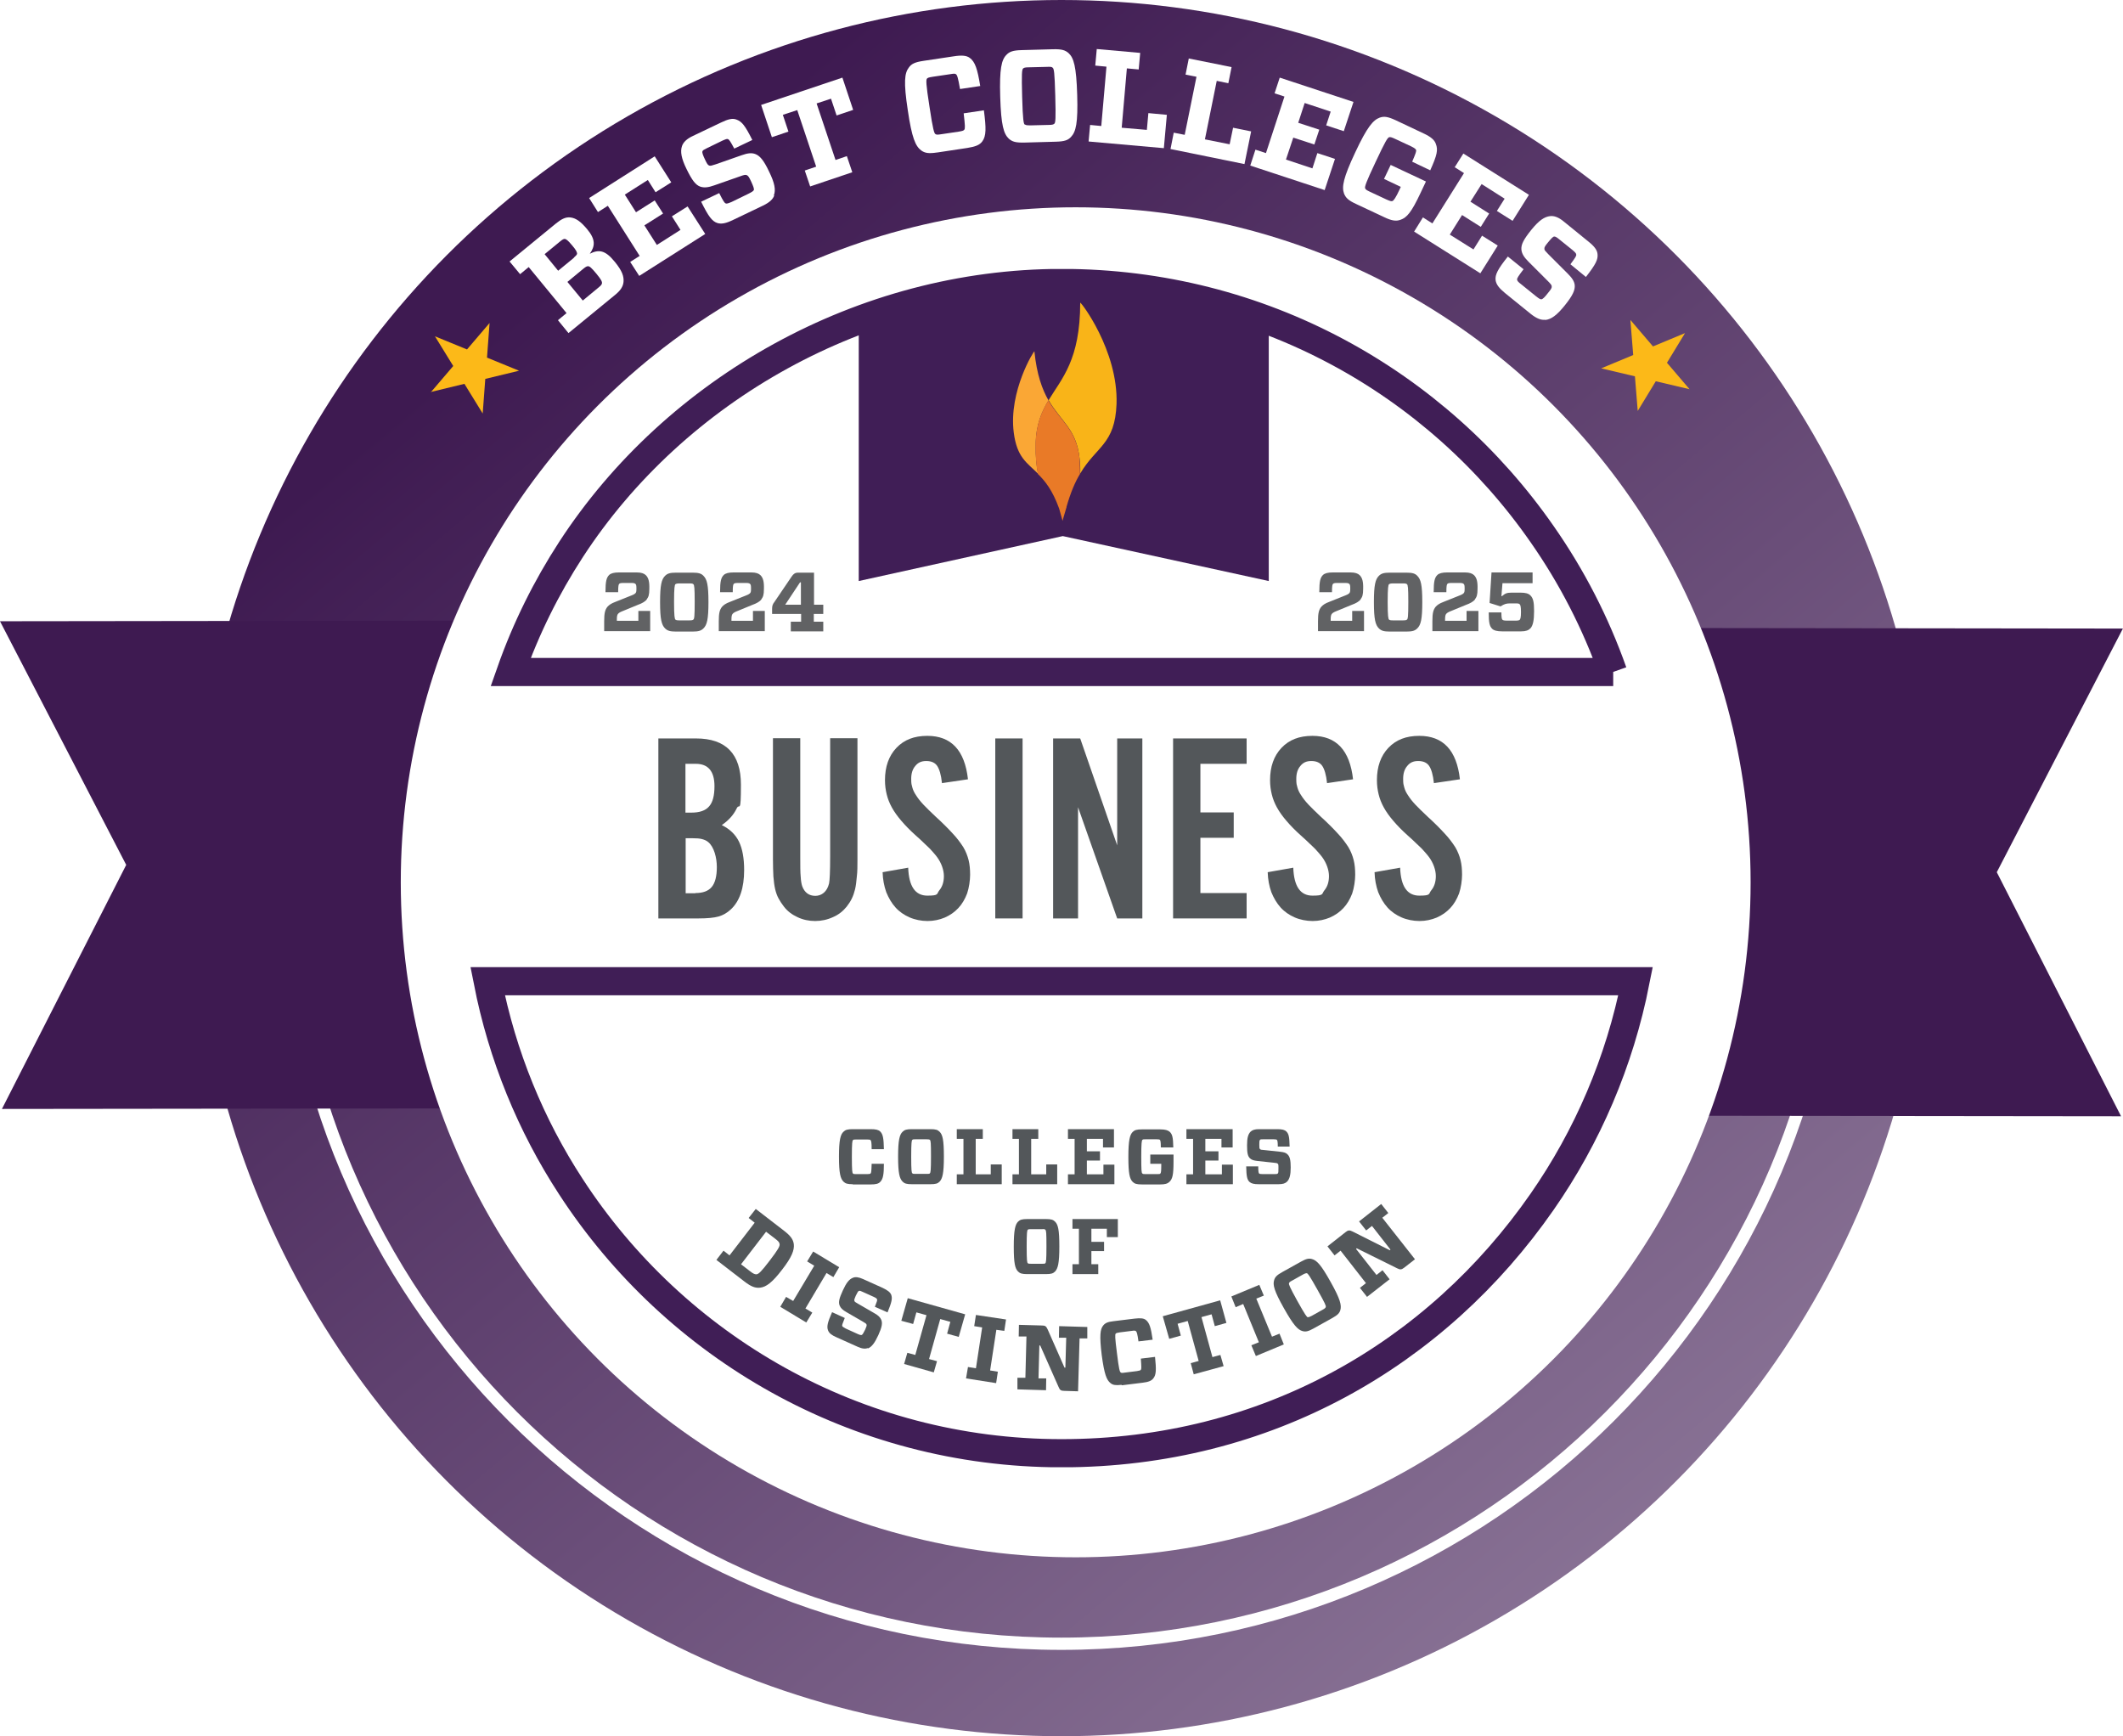
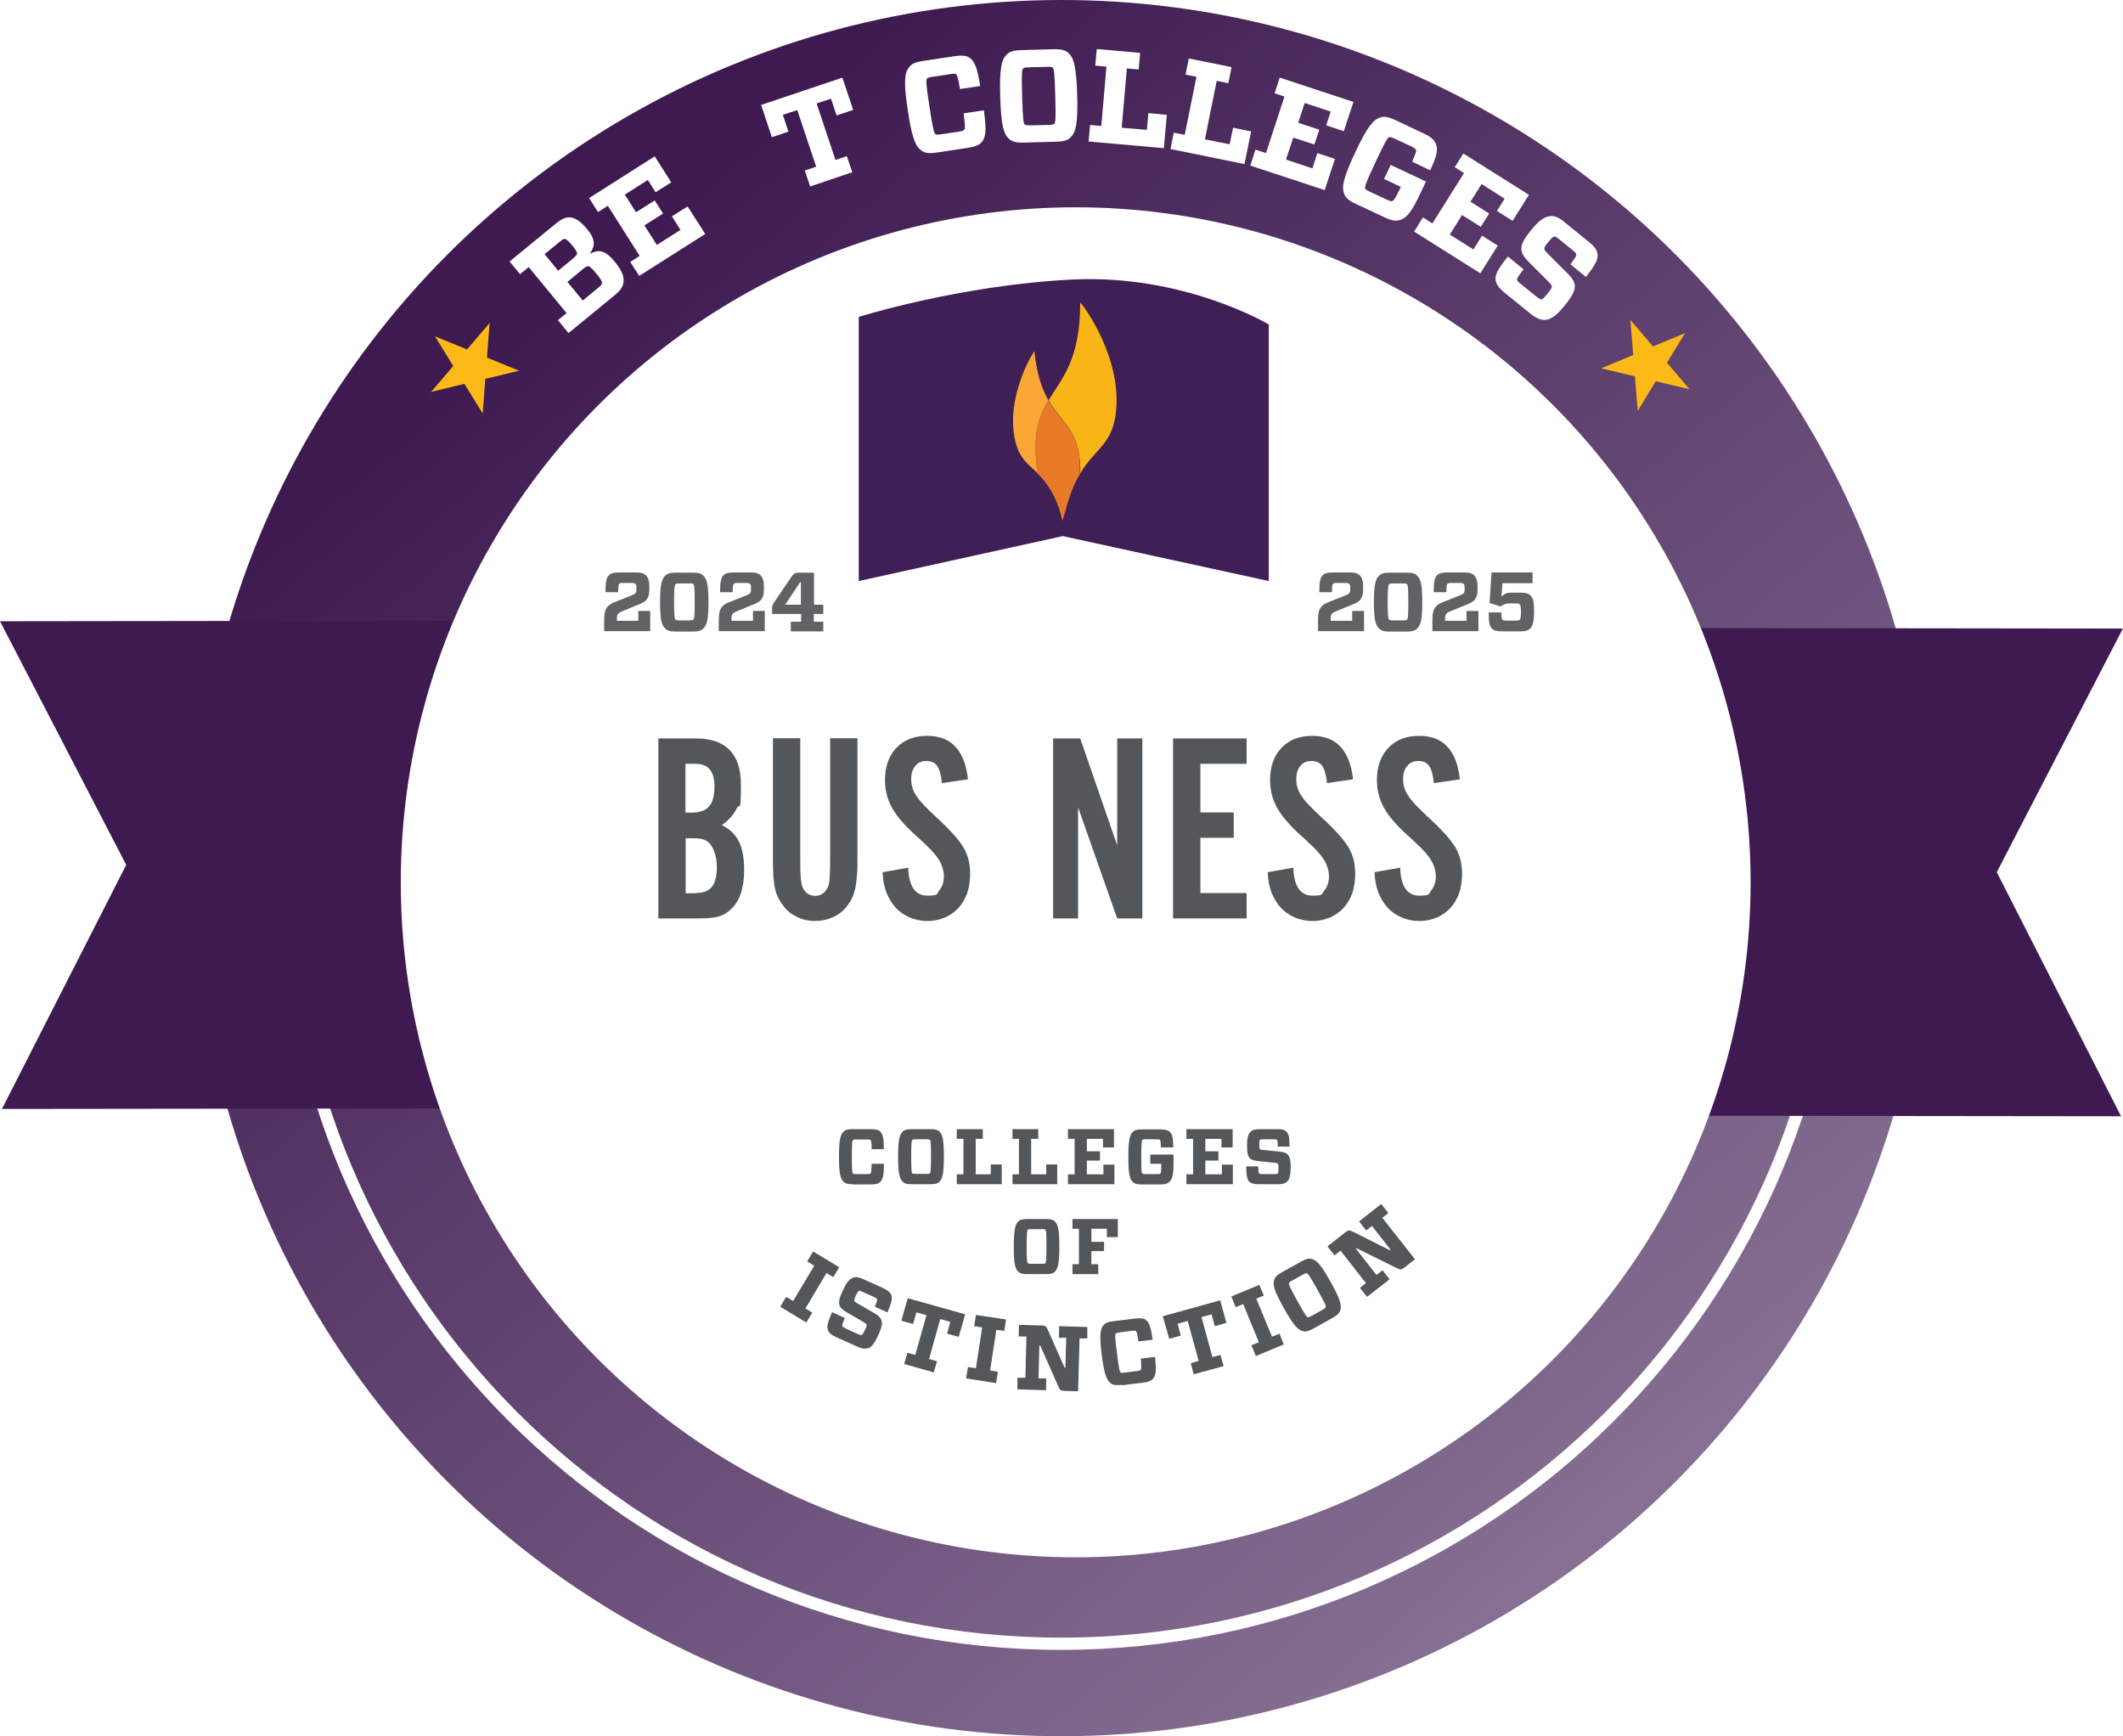
<svg xmlns="http://www.w3.org/2000/svg" id="b" viewBox="0 0 987.4 807.4">
  <defs>
    <linearGradient id="d" x1="4400.6" y1="745.1" x2="4920.5" y2="127.4" gradientTransform="translate(5181.6) rotate(-180) scale(1 -1)" gradientUnits="userSpaceOnUse">
      <stop offset="0" stop-color="#8b7597" />
      <stop offset="1" stop-color="#3e1a51" />
    </linearGradient>
    <filter id="e" filterUnits="userSpaceOnUse">
      <feOffset dx="6.6" dy="6.6" />
      <feGaussianBlur result="f" stdDeviation="4.7" />
      <feFlood flood-color="#231f20" flood-opacity=".5" />
      <feComposite in2="f" operator="in" />
      <feComposite in="SourceGraphic" />
    </filter>
    <clipPath id="g">
-       <rect x="215.2" y="125.1" width="556.9" height="557.2" style="fill:none; stroke-width:0px;" />
-     </clipPath>
+       </clipPath>
  </defs>
  <g id="c">
    <circle cx="493.7" cy="403.7" r="403.7" style="fill:url(#d); stroke-width:0px;" />
    <path d="M854.3,403.7c0,199.2-161.5,360.7-360.7,360.7s-360.7-161.5-360.7-360.7" style="fill:none; fill-rule:evenodd; stroke:#fff; stroke-miterlimit:10; stroke-width:5.7px;" />
    <path d="M987.4,292.3l-575.6-.7c39.5,28.5,63,64.1,63,102.8s-37.7,93.2-98,124l609.7.7-57.8-113.5,58.7-113.4Z" style="fill:#3e1a51; stroke-width:0px;" />
    <path d="M0,288.9l575.6-.7c-39.5,28.5-63,64.1-63,102.8,0,49,37.7,93.2,98,124l-609.7.7,57.8-113.5L0,288.9Z" style="fill:#3e1a51; stroke-width:0px;" />
    <circle cx="493.7" cy="403.7" r="313.9" style="fill:#fff; filter:url(#e); stroke-width:0px;" />
    <path d="M772.1,403.7c0,153.8-124.7,278.4-278.4,278.4s-278.4-124.7-278.4-278.4S339.9,125.2,493.7,125.2s278.4,124.7,278.4,278.4h0Z" style="fill:#fff; stroke-width:0px;" />
    <path d="M399.4,147.4v122.8l94.9-20.9,95.8,20.9v-119.3s-39.2-23.5-91.5-20.9c-52.3,2.6-99.3,17.4-99.3,17.4h0Z" style="fill:#401e56; stroke-width:0px;" />
    <g style="clip-path:url(#g);">
      <path d="M750.2,312.5c-8.1-22.9-19.2-44.4-32.9-64-49.1-70.7-130.9-116.9-223.5-116.9s-179.7,49.4-228.2,123.9c-11.5,17.7-21,36.8-28.1,57h512.8ZM226.8,456.3c6.8,34.7,20.1,67,38.7,95.5,48.5,74.6,132.6,124,228.2,124s174.4-46.3,223.5-116.9c21.1-30.3,36.1-65.1,43.5-102.6H226.8Z" style="fill:none; stroke:#401e56; stroke-miterlimit:10; stroke-width:13.1px;" />
    </g>
    <path d="M502.4,220.2c7.6-12.8,16.2-13.5,16.9-32.4.8-24.9-16.9-47.9-16.9-47,0,26.6-8.6,35.2-14.7,45.3,5.7,9.9,12.9,13.3,14.4,27,.3,2.6.4,5,.3,7.1" style="fill:#f9b418; stroke-width:0px;" />
    <path d="M487.6,186.1c-2.9-5.1-5.4-11.9-6.5-22.7,0-.7-12.1,18.5-9.6,37.8,1.5,11.6,6.1,13.9,11.3,19.1-.8-3.7-1.2-8.1-1.1-13.5.1-9.3,2.7-15.2,6-20.7" style="fill:#faa735; stroke-width:0px;" />
    <path d="M502.1,213.2c-1.5-13.7-8.8-17.2-14.5-27-3.3,5.5-5.8,11.4-6,20.7,0,5.4.4,9.8,1.1,13.5,3.3,3.2,6.8,7.5,9.9,16.1l1.6,5.7s.9-3.4,1.5-5.2c0-.3.2-.6.3-.9,0-.2,0-.3,0-.3,1.9-6.7,4-11.6,6.3-15.4,0-2.1,0-4.5-.3-7.1" style="fill:#e97a27; stroke-width:0px;" />
    <path d="M396.6,550.7c-2.4,0-3.4-.3-4.3-1.2-1.4-1.4-2.1-3.8-2.1-11.6s.7-10.3,2.1-11.6c.9-.9,1.9-1.2,4.3-1.2h8.4c2.3,0,3.6.3,4.4,1.1,1.3,1.3,1.6,3.3,1.7,8.2h-5.7c0-3.1-.2-3.9-.5-4.2-.2-.2-.5-.3-1.6-.3h-4.9c-1.1,0-1.4,0-1.7.3-.3.3-.5,1.2-.5,7.8s.2,7.4.5,7.7c.3.3.5.3,1.7.3h4.9c1.1,0,1.4-.1,1.6-.3.3-.3.4-.9.5-4.5h5.7c0,5-.4,7.1-1.7,8.4-.8.9-2.1,1.2-4.4,1.2h-8.4Z" style="fill:#53575a; stroke-width:0px;" />
    <path d="M424.3,545.6c.3.3.5.3,1.7.3h4.9c1.1,0,1.4,0,1.6-.3.3-.3.5-1.2.5-7.7s-.1-7.4-.5-7.8c-.2-.2-.5-.3-1.6-.3h-4.9c-1.1,0-1.4,0-1.7.3-.3.3-.5,1.2-.5,7.8s.2,7.4.5,7.7h0ZM432.7,525.1c2.5,0,3.4.3,4.3,1.2,1.4,1.4,2,3.7,2,11.6s-.7,10.2-2,11.6c-.9.9-1.8,1.2-4.3,1.2h-8.6c-2.4,0-3.4-.3-4.3-1.2-1.4-1.4-2.1-3.8-2.1-11.6s.7-10.3,2.1-11.6c.9-.9,1.9-1.2,4.3-1.2h8.6Z" style="fill:#53575a; stroke-width:0px;" />
    <polygon points="448.1 529.6 445 529.6 445 525.1 457.1 525.1 457.1 529.6 453.8 529.6 453.8 546.1 460.8 546.1 460.8 541.5 465.9 541.5 465.9 550.7 445 550.7 445 546.1 448.1 546.1 448.1 529.6 448.1 529.6" style="fill:#53575a; stroke-width:0px;" />
    <polygon points="473.9 529.6 470.9 529.6 470.9 525.1 482.9 525.1 482.9 529.6 479.6 529.6 479.6 546.1 486.6 546.1 486.6 541.5 491.7 541.5 491.7 550.7 470.9 550.7 470.9 546.1 473.9 546.1 473.9 529.6 473.9 529.6" style="fill:#53575a; stroke-width:0px;" />
    <polygon points="496.7 529.6 496.7 525.1 518.1 525.1 518.1 533.6 513 533.6 513 529.6 505.5 529.6 505.5 535.4 511.6 535.4 511.6 539.7 505.5 539.7 505.5 546.1 513.2 546.1 513.2 541.6 518.3 541.6 518.3 550.7 496.7 550.7 496.7 546.1 499.8 546.1 499.8 529.6 496.7 529.6 496.7 529.6" style="fill:#53575a; stroke-width:0px;" />
    <path d="M539.9,533.5c0-2.6-.2-3.1-.4-3.4-.2-.2-.5-.3-1.6-.3h-4.9c-1.1,0-1.4,0-1.7.3-.3.4-.5,1.5-.5,7.8s.1,7.5.5,7.8c.3.3.6.3,1.7.3h5.1c1,0,1.4,0,1.6-.3.3-.3.4-1.3.4-3.8v-.7h-5.1v-4.3h10.8v3.5c0,5.9-.5,7.8-1.8,9.1-1,1-2.2,1.3-4.4,1.3h-8.5c-2.4,0-3.4-.3-4.3-1.2-1.4-1.4-2-3.8-2-11.6s.7-10.3,2-11.6c.9-.9,1.9-1.2,4.3-1.2h8.5c2.3,0,3.6.4,4.4,1.1,1.3,1.2,1.6,2.7,1.7,7.3h-5.7Z" style="fill:#53575a; stroke-width:0px;" />
    <polygon points="551.8 529.6 551.8 525.1 573.3 525.1 573.3 533.6 568.1 533.6 568.1 529.6 560.6 529.6 560.6 535.4 566.7 535.4 566.7 539.7 560.6 539.7 560.6 546.1 568.3 546.1 568.3 541.6 573.4 541.6 573.4 550.7 551.8 550.7 551.8 546.1 554.9 546.1 554.9 529.6 551.8 529.6 551.8 529.6" style="fill:#53575a; stroke-width:0px;" />
    <path d="M598.6,549.5c-.8.8-1.9,1.2-4,1.2h-9.2c-2.2,0-3.4-.3-4.3-1.1-1.1-1.1-1.4-2.6-1.5-7.2h5.6c0,2.5.2,3.1.4,3.3.2.2.6.3,1.7.3h5.2c1.1,0,1.5,0,1.8-.3.3-.3.3-1,.3-2.5s0-1.8-.4-2.1c-.2-.2-.7-.3-1.8-.4l-7.5-.8c-1.8-.2-2.8-.5-3.6-1.3-1-1-1.3-2.5-1.3-6s.5-5.1,1.6-6.3c.8-.8,2-1.2,3.9-1.2h8.6c2.2,0,3.4.3,4.2,1.1,1.1,1.1,1.4,2.5,1.5,7h-5.5c0-2.3-.2-2.9-.4-3.1-.2-.2-.5-.3-1.6-.3h-4.8c-1,0-1.3,0-1.5.3-.3.3-.3,1-.3,2.3s0,1.8.4,2c.2.3.6.3,1.8.4l7.5.8c1.8.2,2.8.5,3.5,1.3,1,1,1.4,2.6,1.4,6s-.5,5.3-1.6,6.5h0Z" style="fill:#53575a; stroke-width:0px;" />
    <path d="M478,587.4c.3.3.6.3,1.7.3h4.9c1.1,0,1.4,0,1.6-.3.3-.3.5-1.2.5-7.7s-.1-7.4-.5-7.8-.6-.3-1.6-.3h-4.9c-1.1,0-1.4,0-1.7.3-.3.3-.5,1.2-.5,7.8s.2,7.4.5,7.7h0ZM486.4,566.9c2.5,0,3.4.3,4.3,1.2,1.4,1.4,2,3.7,2,11.6s-.7,10.2-2,11.6c-.9.9-1.8,1.2-4.3,1.2h-8.6c-2.4,0-3.4-.3-4.3-1.2-1.4-1.4-2-3.8-2-11.6s.7-10.3,2-11.6c.9-.9,1.9-1.2,4.3-1.2h8.6Z" style="fill:#53575a; stroke-width:0px;" />
    <polygon points="498.8 571.4 498.8 566.9 519.9 566.9 519.9 575.3 514.8 575.3 514.8 571.4 507.6 571.4 507.6 577.5 513.5 577.5 513.5 581.8 507.6 581.8 507.6 587.9 510.8 587.9 510.8 592.5 498.8 592.5 498.8 587.9 501.8 587.9 501.8 571.4 498.8 571.4 498.8 571.4" style="fill:#53575a; stroke-width:0px;" />
-     <path d="M344.6,587.9l4.3,3.3c1.4,1.1,2.1,1.4,2.9,1.4,1.1-.1,2.3-1.3,6.2-6.4,3.9-5.1,4.7-6.6,4.6-7.6-.1-.9-.6-1.4-2-2.5l-4.3-3.3-11.7,15.2h0ZM369.2,578.6c.3,2.7-.9,6-5.5,11.9-4.5,5.9-7.4,8-10.1,8.3-2.3.3-4.3-.5-7.3-2.8l-13.1-10.1,3.3-4.3,2.8,2.2,11.7-15.2-2.8-2.2,3.3-4.2,13.1,10.1c3,2.3,4.3,4,4.6,6.3h0Z" style="fill:#53575a; stroke-width:0px;" />
    <polygon points="377.8 610.4 375 615 362.9 607.7 365.6 603.1 368.9 605 378.7 588.6 375.4 586.6 378.2 582 390.3 589.3 387.6 593.9 384.4 592 374.6 608.5 377.8 610.4 377.8 610.4" style="fill:#53575a; stroke-width:0px;" />
    <path d="M403.7,626.9c-1.2.4-2.6.4-4.8-.6l-9.8-4.4c-2.3-1-3.5-1.9-4-3.3-.6-1.6-.3-3.5,1.9-8.4l5.9,2.7c-1.1,2.7-1.3,3.4-1.2,3.7.1.3.5.6,1.6,1.2l5.5,2.5c1.1.5,1.6.6,2,.5.4-.2.8-.9,1.6-2.5.6-1.4.8-1.9.6-2.4-.1-.3-.6-.7-1.7-1.3l-7.6-4.4c-1.8-1-2.7-1.9-3.2-3.1-.6-1.6-.2-3.3,1.5-7,1.6-3.5,2.9-5.2,4.7-5.9,1.2-.5,2.7-.3,4.7.6l9.1,4.1c2.3,1.1,3.5,2,4,3.2.6,1.7.3,3.3-1.7,8.2l-5.9-2.6c1-2.5,1.2-3.1,1-3.5-.1-.3-.4-.6-1.5-1.1l-5.1-2.3c-1-.5-1.4-.6-1.8-.5-.4.1-.8.9-1.5,2.3-.6,1.4-.8,1.9-.6,2.4.1.4.5.6,1.7,1.3l7.6,4.4c1.8,1,2.7,1.9,3.2,3.1.6,1.5.3,3.4-1.4,7.1-1.7,3.7-3.1,5.5-4.9,6.2h0Z" style="fill:#53575a; stroke-width:0px;" />
    <polygon points="435.8 633 434.3 638.2 420.5 634.3 422 629.1 425.7 630.1 430.9 611.6 426.2 610.3 424.7 615.7 419.2 614.2 422.2 603.7 448.9 611.2 445.9 621.7 440.5 620.2 442 614.7 437.3 613.4 432.1 632 435.8 633 435.8 633" style="fill:#53575a; stroke-width:0px;" />
    <polygon points="464.1 637.9 463.3 643.2 449.3 641 450.2 635.7 453.9 636.3 456.8 617.3 453.1 616.7 453.9 611.5 467.9 613.6 467.1 618.9 463.4 618.4 460.5 637.3 464.1 637.9 464.1 637.9" style="fill:#53575a; stroke-width:0px;" />
    <path d="M496,622.1h-3.5c0,0,.1-5.4.1-5.4l13.1.4v5.3c-.1,0-3.6,0-3.6,0l-.7,24.6-6.4-.2c-1.6,0-2.1-.4-2.7-1.9l-8.5-19.2h-.4s-.4,15.3-.4,15.3h3.6c0,0-.1,5.5-.1,5.5l-13.3-.4v-5.4c.1,0,3.7,0,3.7,0l.5-19.2h-3.6c0,0,.1-5.4.1-5.4l10.7.3c1.6,0,2,.4,2.7,1.9l7.8,17.7h.4s.4-14,.4-14h0Z" style="fill:#53575a; stroke-width:0px;" />
    <path d="M521.6,644c-2.8.3-4,.1-5.1-.8-1.8-1.4-2.9-4.1-4.1-13.1-1.1-9.1-.7-12,.7-13.7.9-1.1,2-1.7,4.8-2l9.8-1.2c2.6-.3,4.2-.2,5.2.6,1.7,1.3,2.4,3.6,3.2,9.2l-6.6.8c-.5-3.6-.8-4.5-1.2-4.8-.3-.2-.7-.3-1.9-.1l-5.6.7c-1.3.2-1.6.3-1.9.6-.3.4-.4,1.5.6,9.1.9,7.5,1.3,8.6,1.7,8.9.3.3.7.3,2,.1l5.6-.7c1.2-.2,1.6-.3,1.8-.6.3-.4.3-1.1,0-5.2l6.6-.8c.6,5.8.6,8.3-.8,10-.8,1.1-2.3,1.7-4.9,2l-9.7,1.2h0Z" style="fill:#53575a; stroke-width:0px;" />
    <polygon points="567.6 630.1 569.1 635.3 555.2 639.1 553.8 633.9 557.5 632.9 552.4 614.3 547.7 615.6 549.2 621.1 543.8 622.6 540.8 612.1 567.5 604.7 570.4 615.2 565 616.7 563.5 611.2 558.8 612.5 563.9 631.1 567.6 630.1 567.6 630.1" style="fill:#53575a; stroke-width:0px;" />
    <polygon points="595.1 620.2 597.1 625.2 584.1 630.6 582 625.6 585.5 624.2 578.2 606.4 574.7 607.9 572.7 602.9 585.7 597.5 587.8 602.5 584.3 603.9 591.6 621.6 595.1 620.2 595.1 620.2" style="fill:#53575a; stroke-width:0px;" />
    <path d="M608.2,612.5c.4.1.7,0,1.9-.6l5-2.8c1.1-.6,1.4-.9,1.5-1.3.2-.5-.2-1.5-3.9-8.1-3.7-6.6-4.4-7.5-4.9-7.6-.4,0-.7,0-1.8.6l-5,2.8c-1.2.6-1.4.9-1.5,1.3-.1.5.2,1.5,3.9,8.2,3.7,6.6,4.4,7.5,4.9,7.6h0ZM605.1,586.7c2.5-1.4,3.7-1.6,5.1-1.2,2.2.6,4.2,2.6,8.7,10.7,4.5,8,5.1,10.8,4.5,13-.4,1.4-1.2,2.3-3.7,3.7l-8.8,4.9c-2.5,1.4-3.7,1.6-5.1,1.2-2.2-.6-4.2-2.7-8.7-10.7-4.5-8-5.2-10.8-4.5-13,.4-1.4,1.2-2.3,3.7-3.7l8.8-4.9h0Z" style="fill:#53575a; stroke-width:0px;" />
    <path d="M638.1,570.1l-2.7,2.1-3.3-4.2,10.3-8.1,3.3,4.2-2.8,2.2,15.2,19.3-5,3.9c-1.3,1-1.9,1-3.3.3l-18.8-9.3-.3.3,9.5,12.1,2.8-2.2,3.3,4.2-10.5,8.2-3.3-4.2,2.8-2.2-11.8-15.1-2.8,2.2-3.3-4.2,8.4-6.6c1.2-1,1.9-1,3.3-.3l17.3,8.7.3-.3-8.6-11h0Z" style="fill:#53575a; stroke-width:0px;" />
    <path d="M323.4,415.3c3.5,0,6-.9,7.6-2.8,1.6-1.9,2.4-5,2.4-9.3s-1.3-9.4-4-11.6c-.8-.7-1.8-1.1-2.9-1.4-1.1-.3-2.6-.4-4.5-.4h-3.1v25.6h4.6ZM321.5,377.9c3.8,0,6.6-.9,8.3-2.9,1.7-1.9,2.5-5,2.5-9.4,0-6.9-2.9-10.4-8.7-10.4h-4.8v22.7h2.6ZM306.2,343.4h17.5c13.9,0,20.9,7.2,20.9,21.5s-.7,8.2-2,11.1c-1.4,2.9-3.6,5.4-6.9,7.7,3.7,1.8,6.4,4.4,8,7.7,1.6,3.3,2.4,7.7,2.4,13.2,0,8.4-2.1,14.5-6.2,18.3-1.7,1.6-3.6,2.7-5.7,3.3-2.1.6-5.3.9-9.4.9h-18.6v-83.7h0Z" style="fill:#53575a; stroke-width:0px;" />
    <path d="M398.8,343.3v56.4c0,3.1,0,5.7-.3,8-.2,2.2-.4,4.1-.8,5.8-.4,1.6-.9,3.1-1.5,4.3-.6,1.3-1.4,2.5-2.4,3.8-1.7,2.1-3.8,3.8-6.4,4.9-2.6,1.2-5.4,1.8-8.3,1.8s-5.7-.6-8.2-1.8c-2.6-1.2-4.7-2.8-6.3-4.9-1-1.3-1.8-2.5-2.5-3.8-.7-1.3-1.2-2.7-1.6-4.4-.4-1.7-.6-3.6-.8-5.8-.1-2.2-.2-4.8-.2-7.9v-56.4h12.7v55.1c0,4.2,0,7.3.2,9.3.1,2,.4,3.5.7,4.4,1.1,3,3.2,4.5,6.1,4.5s5.5-1.9,6.4-5.8c.3-1.4.5-5.6.5-12.4v-55.1h12.7Z" style="fill:#53575a; stroke-width:0px;" />
    <path d="M438.1,364.1c-.4-3.8-1.2-6.4-2.2-7.9-1-1.5-2.7-2.3-5.1-2.3s-3.9.8-5.1,2.3c-1.3,1.5-1.9,3.5-1.9,6s.2,2.7.5,3.9c.3,1.2.9,2.5,1.8,3.8.8,1.3,2,2.8,3.4,4.3,1.4,1.5,3.3,3.3,5.5,5.4,3.3,3,5.9,5.6,8,7.9,2.1,2.2,3.7,4.4,5,6.4,1.2,2,2,4.1,2.5,6.1.5,2,.7,4.3.7,6.8s-.5,6.1-1.4,8.7c-1,2.6-2.3,4.9-4.1,6.8-1.8,1.9-3.8,3.3-6.3,4.4-2.4,1-5.1,1.6-8,1.6s-5.9-.6-8.4-1.7c-2.5-1.1-4.7-2.6-6.5-4.6-1.8-2-3.2-4.4-4.3-7.1-1-2.8-1.6-5.9-1.7-9.3l11.9-2.1c.3,8.7,3.3,13,8.9,13s4.2-.8,5.6-2.5c1.4-1.7,2.1-3.9,2.1-6.6s-1.1-6.1-3.3-9c-.5-.7-1-1.2-1.4-1.7-.4-.5-1-1.1-1.6-1.8-.7-.7-1.5-1.5-2.6-2.5-1-1-2.4-2.3-4.2-3.9-2.7-2.4-4.9-4.7-6.7-6.8-1.8-2.1-3.3-4.2-4.4-6.2-1.1-2-1.9-4-2.4-6.1-.5-2-.8-4.2-.8-6.6,0-6.3,1.8-11.3,5.3-15,3.6-3.8,8.3-5.6,14.4-5.6,11.1,0,17.4,6.7,18.9,20.2l-12.2,1.8h0Z" style="fill:#53575a; stroke-width:0px;" />
-     <polygon points="475.6 427.1 462.9 427.1 462.9 343.4 475.6 343.4 475.6 427.1 475.6 427.1" style="fill:#53575a; stroke-width:0px;" />
    <polygon points="519.6 427.1 501.4 375.4 501.4 427.1 489.8 427.1 489.8 343.4 502.4 343.4 519.6 393.1 519.6 343.4 531.3 343.4 531.3 427.1 519.6 427.1 519.6 427.1" style="fill:#53575a; stroke-width:0px;" />
    <polygon points="579.8 355.2 558.3 355.2 558.3 377.8 573.8 377.8 573.8 389.6 558.3 389.6 558.3 415.3 579.8 415.3 579.8 427.1 545.6 427.1 545.6 343.4 579.8 343.4 579.8 355.2 579.8 355.2" style="fill:#53575a; stroke-width:0px;" />
    <path d="M617.2,364.1c-.4-3.8-1.2-6.4-2.2-7.9-1-1.5-2.7-2.3-5.1-2.3s-3.9.8-5.1,2.3c-1.3,1.5-1.9,3.5-1.9,6s.2,2.7.5,3.9c.3,1.2.9,2.5,1.8,3.8.8,1.3,2,2.8,3.4,4.3,1.4,1.5,3.3,3.3,5.5,5.4,3.3,3,5.9,5.6,8,7.9,2.1,2.2,3.7,4.4,5,6.4,1.2,2,2,4.1,2.5,6.1.5,2,.7,4.3.7,6.8s-.5,6.1-1.4,8.7c-1,2.6-2.3,4.9-4.1,6.8-1.8,1.9-3.8,3.3-6.3,4.4-2.4,1-5.1,1.6-8,1.6s-5.9-.6-8.4-1.7c-2.5-1.1-4.7-2.6-6.5-4.6-1.8-2-3.2-4.4-4.3-7.1-1-2.8-1.6-5.9-1.7-9.3l11.9-2.1c.3,8.7,3.3,13,8.9,13s4.2-.8,5.6-2.5c1.4-1.7,2.1-3.9,2.1-6.6s-1.1-6.1-3.3-9c-.5-.7-1-1.2-1.4-1.7-.4-.5-1-1.1-1.6-1.8-.7-.7-1.5-1.5-2.6-2.5-1-1-2.4-2.3-4.2-3.9-2.7-2.4-4.9-4.7-6.7-6.8-1.8-2.1-3.3-4.2-4.4-6.2-1.1-2-1.9-4-2.4-6.1-.5-2-.8-4.2-.8-6.6,0-6.3,1.8-11.3,5.3-15,3.6-3.8,8.3-5.6,14.4-5.6,11.1,0,17.4,6.7,18.9,20.2l-12.2,1.8h0Z" style="fill:#53575a; stroke-width:0px;" />
    <path d="M666.9,364.1c-.4-3.8-1.2-6.4-2.2-7.9-1-1.5-2.7-2.3-5.1-2.3s-3.9.8-5.1,2.3c-1.3,1.5-1.9,3.5-1.9,6s.2,2.7.5,3.9c.3,1.2.9,2.5,1.8,3.8.8,1.3,2,2.8,3.4,4.3,1.4,1.5,3.3,3.3,5.5,5.4,3.3,3,5.9,5.6,8,7.9,2.1,2.2,3.7,4.4,5,6.4,1.2,2,2,4.1,2.5,6.1.5,2,.7,4.3.7,6.8s-.5,6.1-1.4,8.7c-1,2.6-2.3,4.9-4.1,6.8-1.8,1.9-3.8,3.3-6.3,4.4-2.4,1-5.1,1.6-8,1.6s-5.9-.6-8.4-1.7c-2.5-1.1-4.7-2.6-6.5-4.6-1.8-2-3.2-4.4-4.3-7.1-1-2.8-1.6-5.9-1.7-9.3l11.9-2.1c.3,8.7,3.3,13,8.9,13s4.2-.8,5.6-2.5c1.4-1.7,2.1-3.9,2.1-6.6s-1.1-6.1-3.3-9c-.5-.7-1-1.2-1.4-1.7-.4-.5-1-1.1-1.6-1.8-.7-.7-1.5-1.5-2.6-2.5-1-1-2.4-2.3-4.2-3.9-2.7-2.4-4.9-4.7-6.7-6.8-1.8-2.1-3.3-4.2-4.4-6.2-1.1-2-1.9-4-2.4-6.1-.5-2-.8-4.2-.8-6.6,0-6.3,1.8-11.3,5.3-15,3.6-3.8,8.3-5.6,14.4-5.6,11.1,0,17.4,6.7,18.9,20.2l-12.2,1.8h0Z" style="fill:#53575a; stroke-width:0px;" />
    <path d="M300.8,278.8c-.7.9-2.2,1.8-4.2,2.5l-7.3,3c-.8.3-1.6.8-1.8,1.1-.4.4-.6,1.1-.6,2.5v.8h10v-4.6h5.5v9.4h-21.4v-4.6c0-3.8.4-5.3,1.5-6.7.8-.9,1.8-1.6,3.7-2.3l7.5-3c1.3-.5,1.6-.8,1.9-1.1.3-.4.4-.7.4-2.1s-.1-1.9-.5-2.2c-.2-.2-.7-.4-1.6-.4h-4.2c-1.1,0-1.5.2-1.7.4-.3.3-.5.9-.5,3.9h-5.9c0-5.2.5-6.8,1.7-8,.8-.8,2.3-1.2,4.6-1.2h8.2c2.2,0,3.5.5,4.3,1.3,1.2,1.2,1.7,3,1.6,6.3,0,2.9-.4,3.8-1.2,4.9h0Z" style="fill:#616264; stroke-width:0px;" />
    <path d="M316.1,288.5h4.4c1.3,0,1.7-.1,2-.4.4-.3.6-1.4.6-8.2s-.2-7.8-.6-8.2c-.3-.3-.7-.4-2-.4h-4.4c-1.3,0-1.7.2-2,.4-.3.4-.6,1.4-.6,8.2s.3,7.8.6,8.2c.3.3.7.4,2,.4h0ZM327.2,267.8c1.6,1.6,2.3,4.1,2.3,12.2s-.7,10.6-2.3,12.2c-1.1,1.1-2.3,1.5-5.1,1.5h-7.7c-2.8,0-4-.4-5.1-1.5-1.6-1.6-2.3-4.2-2.3-12.2s.7-10.6,2.3-12.2c1.1-1.1,2.3-1.5,5.1-1.5h7.7c2.8,0,4.1.4,5.1,1.5h0Z" style="fill:#616264; stroke-width:0px;" />
    <path d="M354.1,278.8c-.7.9-2.2,1.8-4.2,2.5l-7.3,3c-.8.3-1.6.8-1.8,1.1-.4.4-.6,1.1-.6,2.5v.8h10v-4.6h5.5v9.4h-21.4v-4.6c0-3.8.4-5.3,1.5-6.7.8-.9,1.8-1.6,3.7-2.3l7.5-3c1.3-.5,1.6-.8,1.9-1.1.3-.4.4-.7.4-2.1s-.1-1.9-.5-2.2c-.2-.2-.7-.4-1.6-.4h-4.2c-1.1,0-1.5.2-1.7.4-.3.3-.5.9-.5,3.9h-5.9c0-5.2.5-6.8,1.7-8,.8-.8,2.3-1.2,4.6-1.2h8.2c2.2,0,3.5.5,4.3,1.3,1.2,1.2,1.7,3,1.6,6.3,0,2.9-.4,3.8-1.2,4.9h0Z" style="fill:#616264; stroke-width:0px;" />
    <path d="M372.6,270.8h-.5l-6.9,10.4h7.3v-10.4h0ZM378.5,281.2h4.4v4.3h-4.4v3.6h4.4v4.5h-15.1v-4.5h4.8v-3.6h-13.5v-2.4c0-1.4.3-2.2,1.1-3.2l8-11.8c.8-1.2,1.6-1.8,3-1.8h7.4v14.9h0Z" style="fill:#616264; stroke-width:0px;" />
    <path d="M632.8,278.8c-.7.9-2.2,1.8-4.2,2.5l-7.3,3c-.8.3-1.6.8-1.8,1.1-.4.4-.6,1.1-.6,2.5v.8h10v-4.6h5.5v9.4h-21.4v-4.6c0-3.8.4-5.3,1.5-6.7.8-.9,1.8-1.6,3.7-2.3l7.5-3c1.3-.5,1.6-.8,1.9-1.1.3-.4.4-.7.4-2.1s-.1-1.9-.5-2.2c-.2-.2-.7-.4-1.6-.4h-4.2c-1.1,0-1.5.2-1.7.4-.3.3-.5.9-.5,3.9h-5.9c0-5.2.5-6.8,1.7-8,.8-.8,2.3-1.2,4.6-1.2h8.2c2.2,0,3.5.5,4.3,1.3,1.2,1.2,1.7,3,1.6,6.3,0,2.9-.4,3.8-1.2,4.9h0Z" style="fill:#616264; stroke-width:0px;" />
    <path d="M648,288.5h4.4c1.3,0,1.7-.1,2-.4.4-.3.6-1.4.6-8.2s-.2-7.8-.6-8.2c-.3-.3-.7-.4-2-.4h-4.4c-1.3,0-1.7.2-2,.4-.3.4-.6,1.4-.6,8.2s.3,7.8.6,8.2c.3.3.7.4,2,.4h0ZM659.2,267.8c1.6,1.6,2.3,4.1,2.3,12.2s-.7,10.6-2.3,12.2c-1.1,1.1-2.3,1.5-5.1,1.5h-7.7c-2.8,0-4-.4-5.1-1.5-1.6-1.6-2.3-4.2-2.3-12.2s.7-10.6,2.3-12.2c1.1-1.1,2.3-1.5,5.1-1.5h7.7c2.8,0,4.1.4,5.1,1.5h0Z" style="fill:#616264; stroke-width:0px;" />
    <path d="M686,278.8c-.7.9-2.2,1.8-4.2,2.5l-7.3,3c-.8.3-1.6.8-1.8,1.1-.4.4-.6,1.1-.6,2.5v.8h10v-4.6h5.5v9.4h-21.4v-4.6c0-3.8.4-5.3,1.5-6.7.8-.9,1.8-1.6,3.7-2.3l7.5-3c1.3-.5,1.6-.8,1.9-1.1.3-.4.4-.7.4-2.1s-.1-1.9-.5-2.2c-.2-.2-.7-.4-1.6-.4h-4.2c-1.1,0-1.5.2-1.7.4-.3.3-.5.9-.5,3.9h-5.9c0-5.2.5-6.8,1.7-8,.8-.8,2.3-1.2,4.6-1.2h8.2c2.2,0,3.5.5,4.3,1.3,1.2,1.2,1.7,3,1.6,6.3,0,2.9-.4,3.8-1.2,4.9h0Z" style="fill:#616264; stroke-width:0px;" />
    <path d="M706.8,288.2c.3-.3.6-.9.6-3.6s-.3-3.3-.6-3.6c-.3-.3-.7-.4-1.7-.4h-2.9c-1.6,0-2.6.3-4.3,1.4l-5.1-1.6.9-14.2h19.1v5h-14l-.5,6h.3c1.4-1.2,2.2-1.6,4.4-1.6h4.2c2.4,0,3.7.4,4.6,1.3,1.3,1.3,1.7,3.1,1.7,7.3s-.5,6.7-1.7,8c-.9.9-2.1,1.4-4.3,1.4h-8.9c-2.3,0-3.8-.4-4.6-1.2-1.2-1.2-1.6-2.8-1.6-7.6h5.9c0,2.5.2,3.2.5,3.4.2.2.7.4,1.7.4h4.8c.9,0,1.3-.2,1.6-.4h0Z" style="fill:#616264; stroke-width:0px;" />
    <path d="M200.3,182.5l10.5-12.3-8.5-13.8,14.9,6.1,10.5-12.3-1.2,16.1,14.9,6.1-15.7,3.8-1.2,16.1-8.5-13.8-15.7,3.8Z" style="fill:#fcb918; stroke-width:0px;" />
    <path d="M285.9,121.7c3.6,4.4,4.3,6.9,4.1,9.4-.2,2.2-1.5,4.1-4,6.1l-21.6,17.7-4.9-6,4-3.3-17.6-21.4-4,3.3-4.9-5.9,21.6-17.7c2.6-2.1,4.5-3,6.6-2.8,2.6.3,4.8,1.8,7.9,5.5,4,4.8,3.7,7.9,1.2,11.4h0c4.2-2.1,7.2-1.7,11.5,3.6ZM266.9,119.8c1-.9,1.4-1.3,1.5-1.8,0-.7-.4-1.7-2.4-4-1.9-2.3-2.7-2.8-3.3-2.9-.4,0-.9.1-2.1,1.1l-7.3,6,6.3,7.7,7.3-6ZM271,139.8l7.5-6.2c1.1-.9,1.4-1.3,1.5-2,0-.6-.2-1.4-2.6-4.3-2.4-2.9-3.2-3.5-3.9-3.5-.5,0-1,.2-2.1,1.1l-7.5,6.2,7.1,8.6Z" style="fill:#fff; stroke-width:0px;" />
    <path d="M278.1,98.6l-4.1-6.5,30.5-19.4,7.7,12.1-7.3,4.6-3.6-5.7-10.7,6.8,5.2,8.2,8.7-5.5,3.9,6.1-8.7,5.5,5.8,9.1,11-7-4-6.3,7.3-4.6,8.2,12.8-30.7,19.5-4.2-6.5,4.4-2.8-14.8-23.3-4.4,2.8Z" style="fill:#fff; stroke-width:0px;" />
-     <path d="M360.1,90.9c-.6,1.7-2.1,3.2-5.2,4.7l-14,6.7c-3.3,1.6-5.4,2-7.3,1.4-2.4-.8-4.1-3-7.5-9.9l8.4-4c1.9,3.8,2.5,4.6,3,4.8.5.2,1.1,0,2.8-.7l7.8-3.8c1.6-.8,2.2-1.2,2.5-1.7.2-.6-.2-1.7-1.3-4.1-.9-1.9-1.3-2.6-2.1-2.9-.5-.2-1.4,0-3,.6l-12,4.2c-2.8,1-4.7,1.2-6.5.6-2.2-.8-3.8-2.9-6.4-8.2-2.4-4.9-3-8.1-2.1-10.7.6-1.7,2.1-3.3,5.1-4.7l13-6.2c3.3-1.6,5.4-2.1,7.2-1.4,2.5.9,4,2.7,7.4,9.5l-8.4,4c-1.8-3.4-2.4-4.2-2.9-4.4-.5-.2-1,0-2.6.7l-7.2,3.5c-1.4.7-2,1-2.1,1.5-.2.6.2,1.7,1.2,3.8.9,1.9,1.3,2.6,2,2.8.5.2,1.2,0,3-.6l12-4.2c2.8-1,4.6-1.2,6.3-.6,2.2.8,4,2.9,6.5,8.2,2.6,5.3,3.2,8.5,2.2,11.1Z" style="fill:#fff; stroke-width:0px;" />
    <path d="M393.9,72.7l2.5,7.4-19.6,6.6-2.5-7.4,5.3-1.8-8.8-26.3-6.7,2.2,2.6,7.8-7.7,2.6-5-15,37.8-12.7,5,15-7.7,2.6-2.6-7.8-6.7,2.2,8.8,26.3,5.3-1.8Z" style="fill:#fff; stroke-width:0px;" />
    <path d="M435.9,70.9c-4,.6-5.7.3-7.4-.9-2.7-2-4.4-5.8-6.3-18.8-2-13.1-1.5-17.2.5-19.8,1.2-1.7,2.8-2.5,6.8-3.1l14-2.1c3.8-.6,6-.4,7.5.7,2.5,1.8,3.6,5.1,4.9,13.1l-9.4,1.4c-.9-5.2-1.3-6.5-1.9-6.9-.4-.3-1-.3-2.7,0l-8.1,1.2c-1.9.3-2.4.5-2.7.9-.4.6-.5,2.2,1.2,13,1.6,10.8,2.2,12.3,2.7,12.7.5.4,1,.4,2.9.1l8.1-1.2c1.8-.3,2.2-.5,2.5-.9.4-.6.4-1.6-.3-7.6l9.4-1.4c1.1,8.4,1.1,11.9-.7,14.4-1.2,1.7-3.2,2.5-7,3.1l-13.9,2.1Z" style="fill:#fff; stroke-width:0px;" />
    <path d="M489.7,22.9c4.1-.1,5.7.4,7.3,1.8,2.4,2.2,3.6,6.2,4,19.4.4,13.2-.6,17.2-2.9,19.6-1.4,1.5-3,2.1-7.1,2.2l-14.5.4c-4.1.1-5.7-.4-7.3-1.8-2.4-2.3-3.6-6.2-4-19.4-.4-13.2.6-17.3,2.9-19.6,1.4-1.5,3.1-2.1,7.1-2.2l14.5-.4ZM476.6,57.8c.4.4.9.5,2.8.5l8.2-.2c1.8,0,2.4-.2,2.8-.6.5-.5.7-2.1.4-13-.3-11-.6-12.5-1.2-13-.4-.4-.9-.5-2.8-.4l-8.2.2c-1.9,0-2.4.2-2.8.6-.5.6-.7,2.1-.4,13.1.3,11,.7,12.5,1.2,13Z" style="fill:#fff; stroke-width:0px;" />
    <path d="M514.6,31l-5.2-.5.7-7.7,20.2,1.8-.7,7.7-5.5-.5-2.4,27.6,11.7,1,.7-7.8,8.6.8-1.4,15.5-35-3.1.7-7.7,5.2.5,2.4-27.5Z" style="fill:#fff; stroke-width:0px;" />
    <path d="M556.5,35.7l-5.1-1,1.5-7.5,19.9,4-1.5,7.5-5.4-1.1-5.5,27.2,11.5,2.3,1.6-7.7,8.4,1.7-3.1,15.2-34.4-7,1.5-7.6,5.1,1,5.5-27.1Z" style="fill:#fff; stroke-width:0px;" />
    <path d="M592.8,43.4l2.4-7.3,34.3,11.3-4.5,13.6-8.2-2.7,2.1-6.4-12.1-4-3,9.2,9.8,3.2-2.3,6.9-9.8-3.2-3.4,10.2,12.3,4.1,2.3-7.1,8.2,2.7-4.8,14.5-34.6-11.4,2.4-7.4,4.9,1.6,8.6-26.3-4.9-1.6Z" style="fill:#fff; stroke-width:0px;" />
    <path d="M656.8,75.2c1.7-4,2-4.9,1.8-5.5-.2-.4-.6-.8-2.2-1.6l-7.5-3.5c-1.7-.8-2.2-.9-2.8-.8-.8.3-1.8,1.9-6.3,11.5-4.5,9.5-5.1,11.5-4.9,12.2.2.6.6.9,2.3,1.7l7.7,3.6c1.6.7,2.2.9,2.7.7.6-.2,1.6-1.6,3.4-5.5l.5-1.1-7.8-3.7,3.1-6.5,16.4,7.7-2.5,5.3c-4.2,9-6.4,11.5-9.3,12.5-2.1.8-4.3.4-7.6-1.2l-13-6.1c-3.7-1.7-4.9-2.9-5.7-4.9-1.1-3.1-.4-7.2,5.2-19.1,5.6-12,8.4-15.1,11.4-16.2,2-.7,3.7-.5,7.4,1.2l12.9,6.1c3.5,1.6,5.2,3.1,5.8,4.9,1.1,2.8.6,5.2-2.6,12.3l-8.6-4.1Z" style="fill:#fff; stroke-width:0px;" />
    <path d="M676.5,77.9l4.1-6.5,30.5,19.2-7.6,12.1-7.3-4.6,3.6-5.7-10.7-6.8-5.2,8.2,8.7,5.5-3.9,6.2-8.7-5.5-5.7,9.1,11,6.9,4-6.4,7.3,4.6-8.1,12.9-30.8-19.4,4.1-6.6,4.4,2.8,14.7-23.4-4.4-2.8Z" style="fill:#fff; stroke-width:0px;" />
    <path d="M718.6,148.7c-1.8.2-3.8-.5-6.5-2.6l-12.1-9.8c-2.8-2.3-4.1-4-4.4-6-.3-2.5.9-5,5.7-11l7.3,5.9c-2.6,3.4-3.1,4.3-3,4.8,0,.5.4,1.1,1.9,2.2l6.8,5.5c1.4,1.1,2,1.5,2.6,1.5.6-.1,1.5-.9,3.1-3,1.4-1.7,1.8-2.3,1.7-3.1,0-.5-.6-1.2-1.8-2.4l-9-9c-2.1-2.1-3.1-3.7-3.3-5.6-.2-2.4,1-4.7,4.6-9.2,3.5-4.3,6-6.1,8.8-6.4,1.8-.2,3.9.5,6.4,2.6l11.2,9.1c2.9,2.3,4.2,4,4.4,5.9.3,2.6-.8,4.8-5.4,10.7l-7.2-5.9c2.3-3.1,2.8-3.9,2.7-4.5,0-.5-.4-1-1.7-2.1l-6.2-5c-1.2-1-1.8-1.3-2.3-1.3-.6,0-1.4.9-2.9,2.7-1.4,1.7-1.8,2.3-1.7,3.1,0,.6.5,1,1.8,2.4l9,9c2.1,2.1,3.1,3.6,3.3,5.4.2,2.3-.9,4.8-4.6,9.4-3.7,4.6-6.3,6.5-9.1,6.8Z" style="fill:#fff; stroke-width:0px;" />
    <path d="M758.3,148.8l10.5,12.3,14.9-6.2-8.4,13.8,10.5,12.3-15.7-3.7-8.4,13.8-1.3-16.1-15.7-3.7,14.9-6.2-1.3-16.1Z" style="fill:#fcb918; stroke-width:0px;" />
  </g>
</svg>